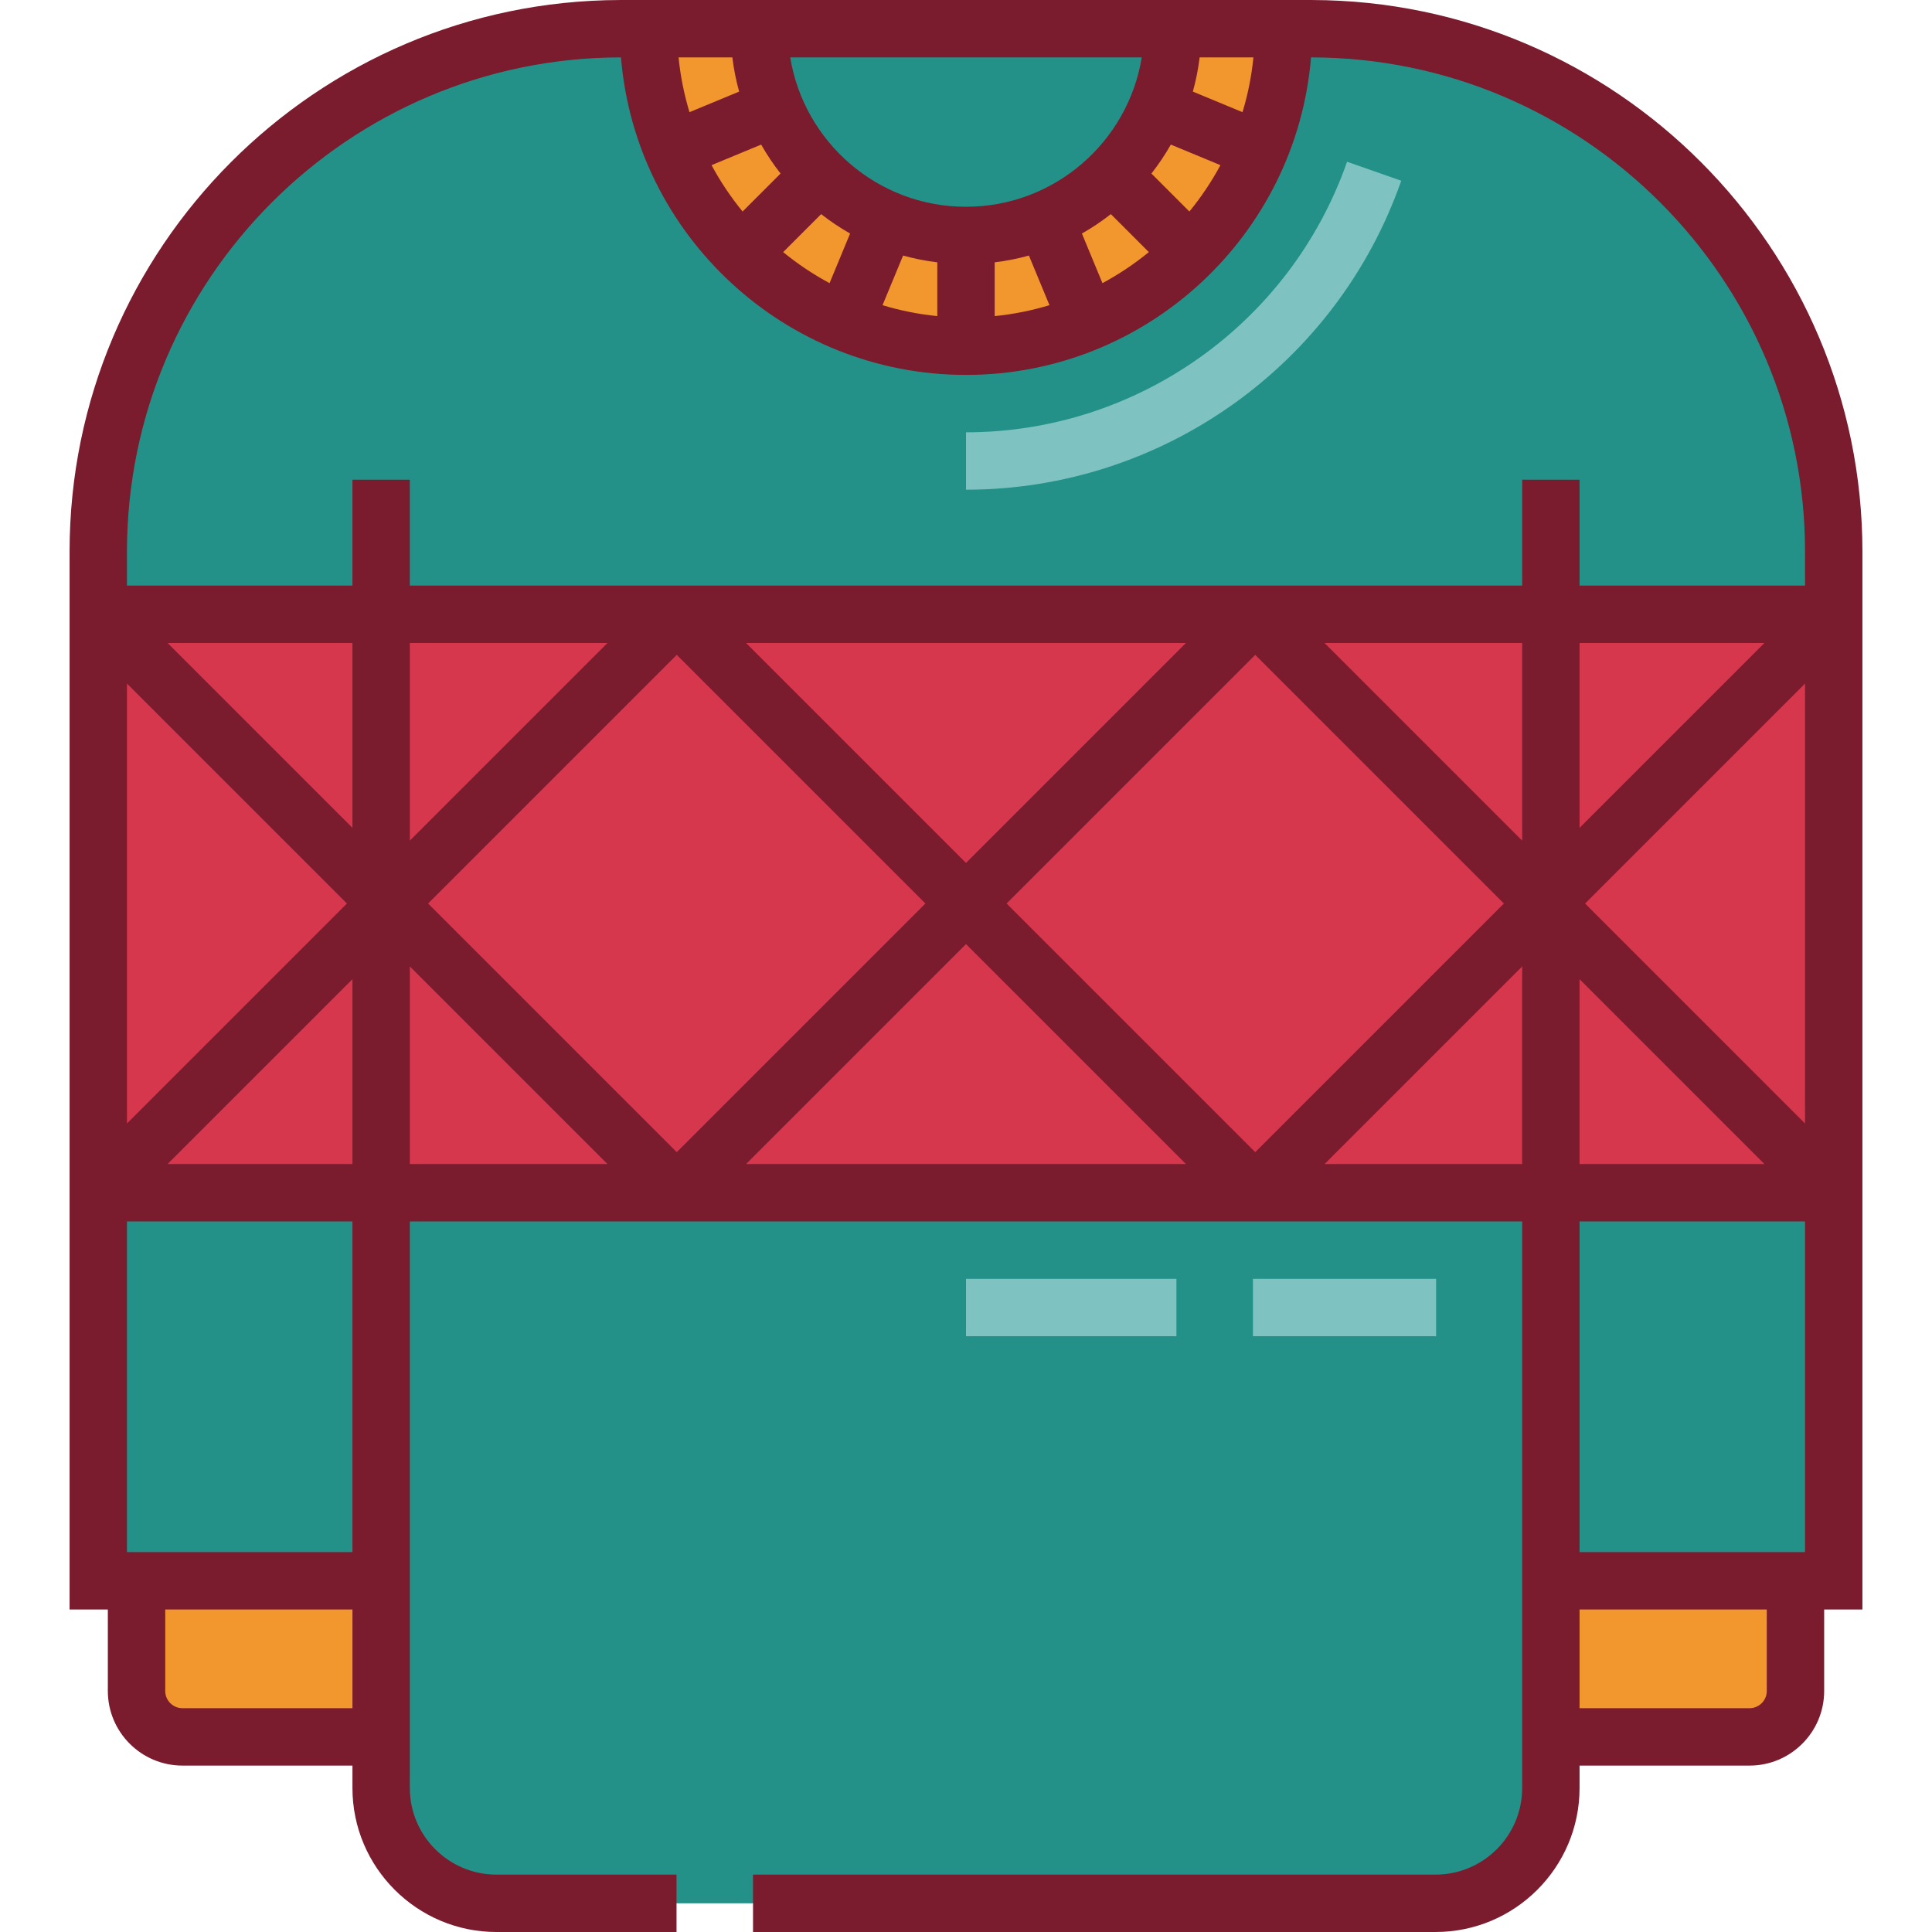
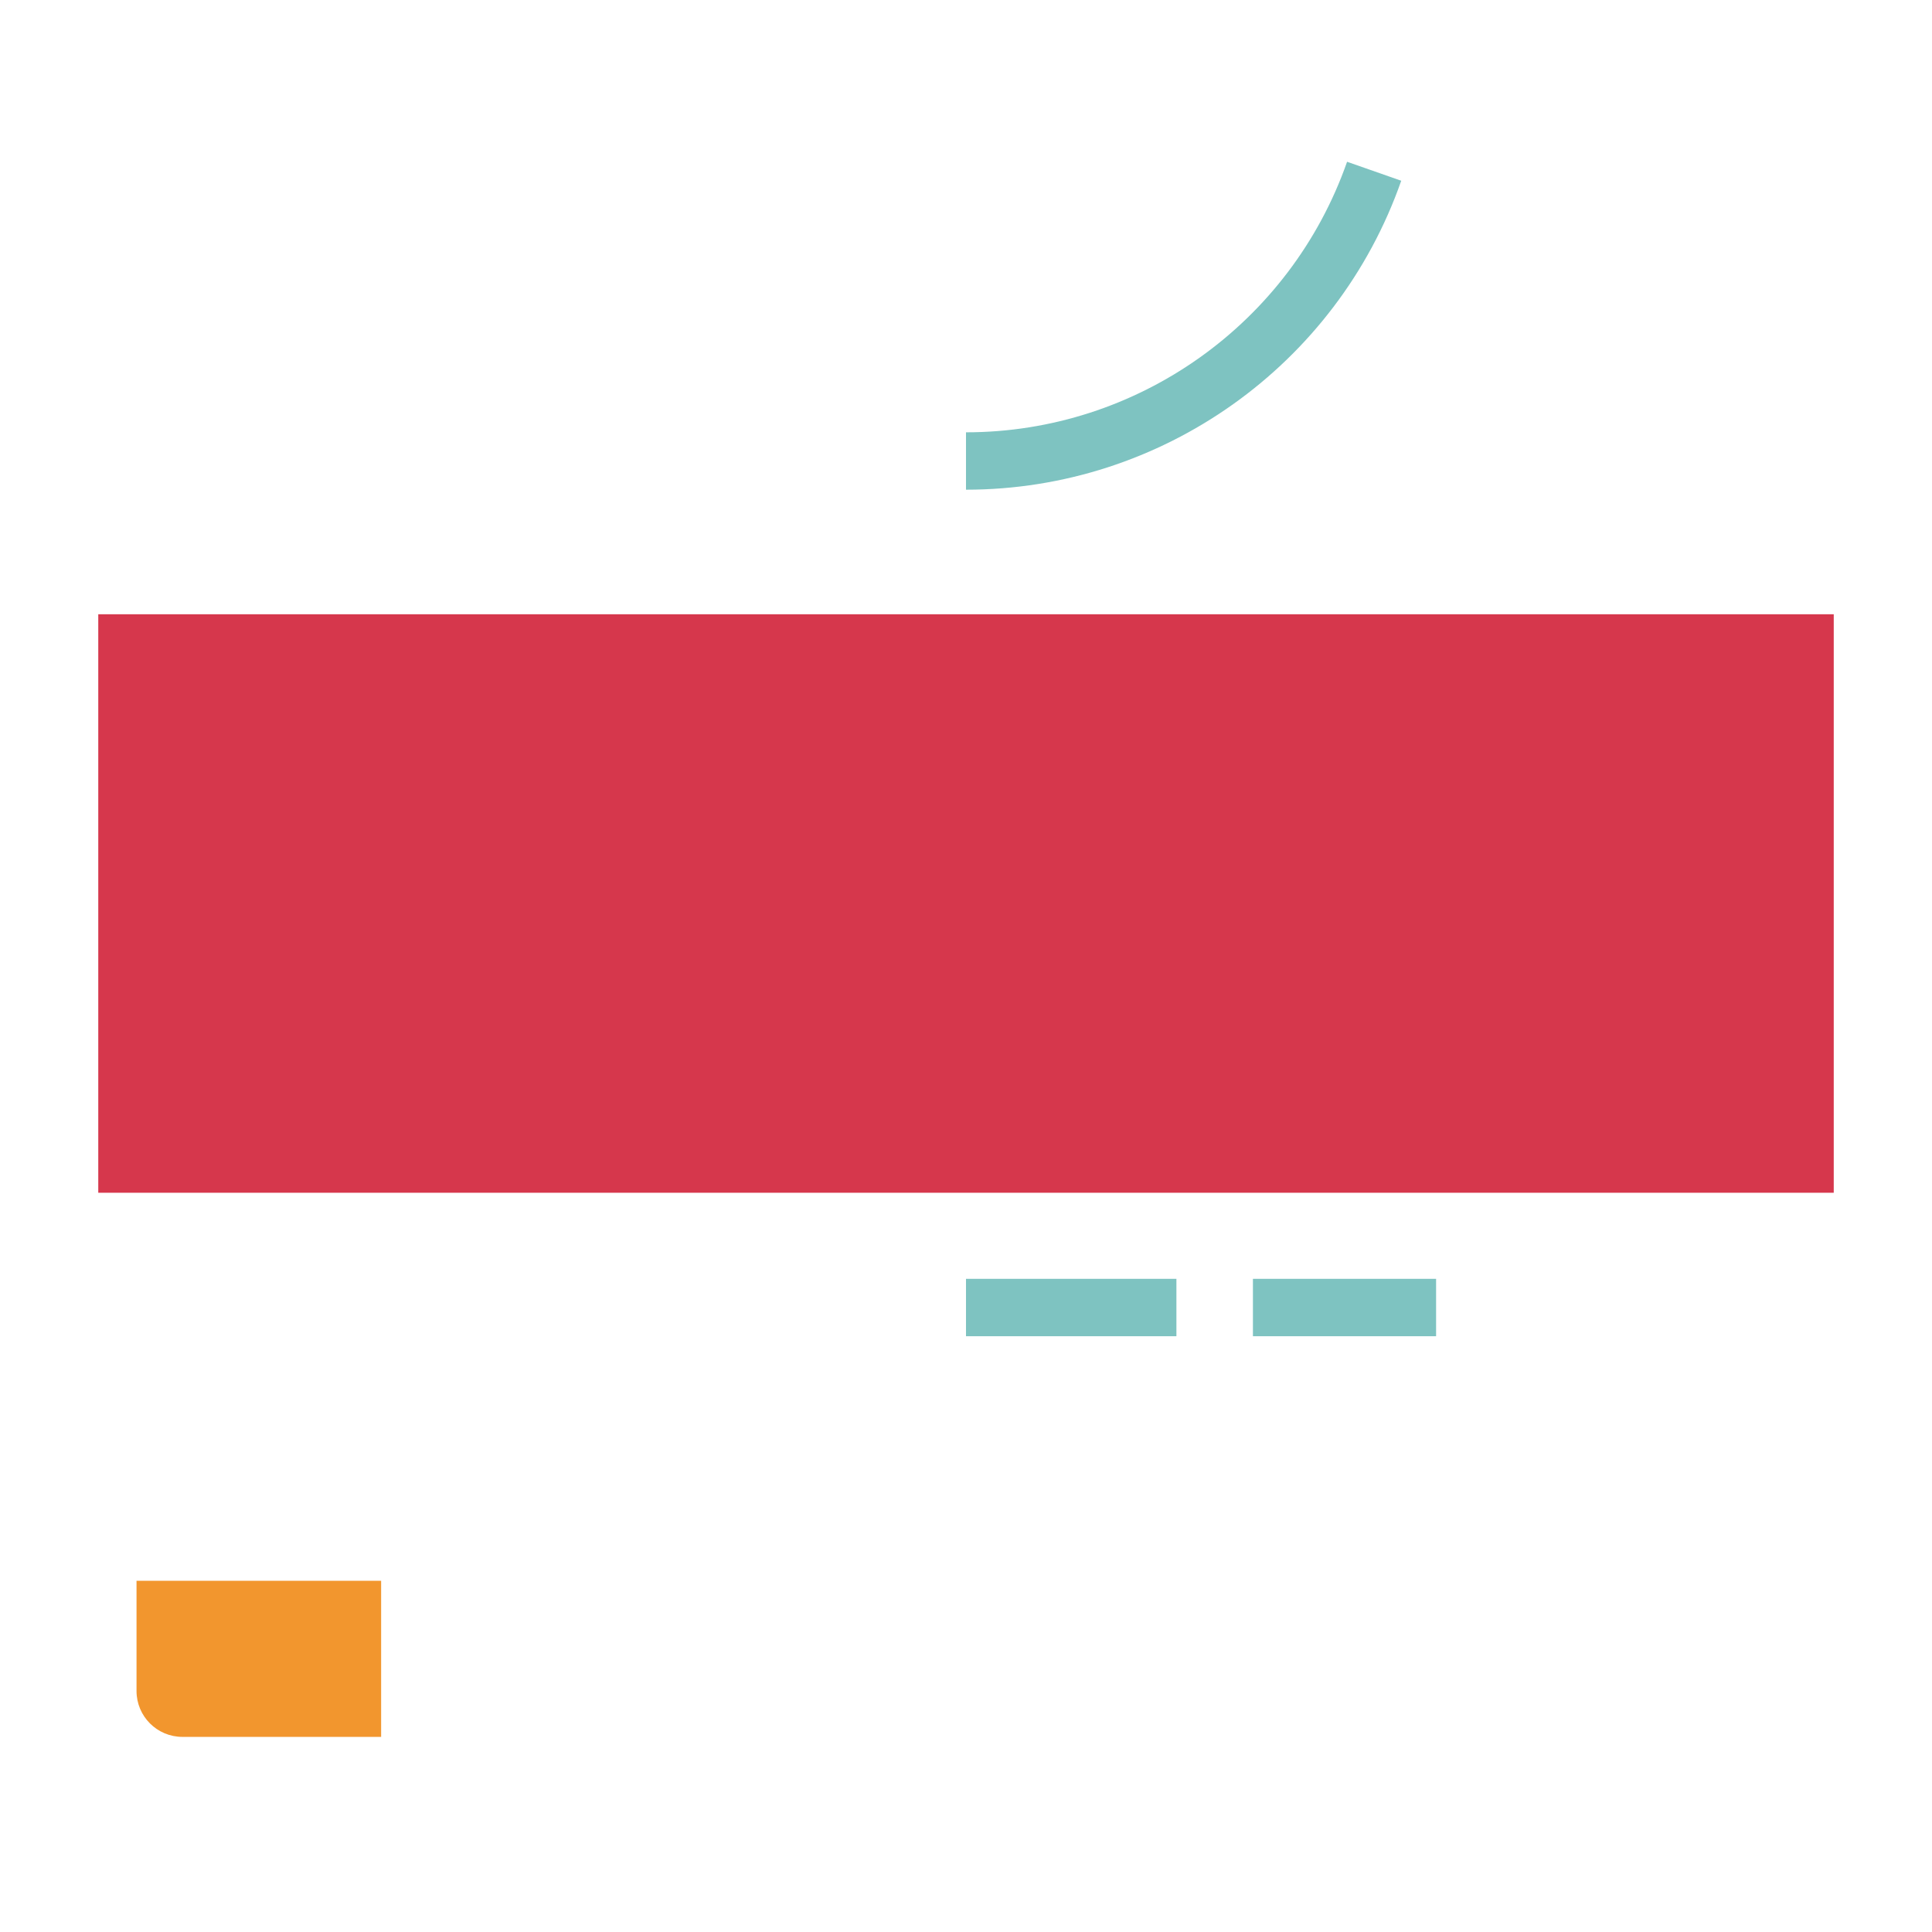
<svg xmlns="http://www.w3.org/2000/svg" version="1.1" id="Layer_1" x="0px" y="0px" viewBox="0 0 512 512" style="enable-background:new 0 0 512 512;" xml:space="preserve">
-   <path style="fill:#249189;" d="M380.44,504.396c16.875,0,30.555-13.68,30.555-30.555v-54.918h74.963V146.209  c0-76.55-62.055-138.605-138.605-138.605H164.647c-76.55,0-138.605,62.055-138.605,138.605v272.714h74.963v54.918  c0,16.875,13.68,30.555,30.555,30.555L380.44,504.396L380.44,504.396z" />
-   <path style="fill:#F2962E;" d="M255.999,91.754c46.401,0,84.15-37.749,84.15-84.15H171.849  C171.849,54.005,209.598,91.754,255.999,91.754z" />
-   <path style="fill:#249189;" d="M255.999,62.4c30.263,0,54.796-24.532,54.796-54.796H201.203  C201.203,37.867,225.737,62.4,255.999,62.4z" />
  <rect x="26.042" y="162.786" style="fill:#D6374C;" width="459.918" height="153.306" />
  <g>
    <path style="fill:#F2962E;" d="M101.004,418.923H36.18v29.203c0,6.719,5.447,12.166,12.166,12.166h52.658V418.923z" />
-     <path style="fill:#F2962E;" d="M410.995,418.923h64.824v29.203c0,6.719-5.447,12.166-12.166,12.166h-52.658V418.923z" />
  </g>
  <path style="fill:#7EC3C1;" d="M255.999,129.774v-15.208c45.385,0,85.969-28.813,100.991-71.697l14.352,5.028  C354.189,96.87,307.836,129.774,255.999,129.774z" />
-   <path style="fill:#7A1B2E;" d="M347.754,0.005V0h-0.401h-28.954H193.599h-28.954h-0.4v0.005  C83.809,0.223,18.439,65.724,18.439,146.209v8.976v168.513v102.831h10.139v21.598c0,10.901,8.869,19.77,19.77,19.77h45.054v5.944  c0,21.041,17.118,38.159,38.159,38.159h47.724v-15.208H131.56c-12.654,0-22.951-10.295-22.951-22.951v-5.944v-48.974v-7.604v-87.623  h294.782v87.623v7.604v48.974v5.944c0,12.655-10.296,22.951-22.951,22.951h-180.88V512H380.44c21.041,0,38.159-17.118,38.159-38.159  v-5.944h45.054c10.901,0,19.77-8.869,19.77-19.77v-21.599h10.139V323.697V155.185v-8.976C493.56,65.724,428.19,0.223,347.754,0.005z   M206.858,45.991l-10.062,10.062c-3.122-3.807-5.877-7.921-8.229-12.287l13.147-5.445C203.242,41.008,204.963,43.57,206.858,45.991z   M217.613,56.746c2.421,1.896,4.984,3.615,7.672,5.143l-5.445,13.148c-4.366-2.351-8.482-5.105-12.289-8.226L217.613,56.746z   M239.327,67.724c2.942,0.817,5.97,1.421,9.069,1.8v14.246c-4.995-0.495-9.849-1.479-14.517-2.892L239.327,67.724z M263.603,69.524  c3.098-0.378,6.126-0.982,9.069-1.8l5.448,13.154c-4.669,1.412-9.521,2.397-14.517,2.892V69.524z M292.161,75.036l-5.445-13.148  c2.688-1.527,5.251-3.247,7.672-5.143l10.064,10.064C300.643,69.931,296.527,72.685,292.161,75.036z M315.202,56.052L305.14,45.991  c1.896-2.421,3.615-4.984,5.143-7.672l13.147,5.445C321.08,48.131,318.324,52.245,315.202,56.052z M332.172,15.208  c-0.495,4.996-1.481,9.85-2.894,14.518l-13.158-5.451c0.817-2.942,1.421-5.97,1.8-9.069h14.252V15.208z M302.579,15.208  c-3.647,22.421-23.145,39.588-46.58,39.588s-42.934-17.168-46.58-39.588H302.579z M194.08,15.208c0.378,3.098,0.982,6.126,1.8,9.069  l-13.158,5.451c-1.412-4.67-2.399-9.522-2.894-14.518h14.252V15.208z M33.647,181.147l58.294,58.294l-58.294,58.294  C33.647,297.735,33.647,181.147,33.647,181.147z M93.4,259.489v49h-49L93.4,259.489z M255.999,250.195l58.294,58.294H197.706  L255.999,250.195z M179.348,305.339l-65.898-65.898l65.898-65.898l65.898,65.898L179.348,305.339z M266.754,239.441l65.898-65.898  l65.898,65.898l-65.898,65.898L266.754,239.441z M478.352,297.735l-58.294-58.294l58.294-58.294V297.735z M467.598,308.489h-49v-49  L467.598,308.489z M418.599,219.393v-49h49L418.599,219.393z M403.391,222.773l-52.38-52.38h52.38V222.773z M255.999,228.687  l-58.294-58.294h116.588L255.999,228.687z M108.608,222.773v-52.38h52.38L108.608,222.773z M93.4,219.393l-49-49h49V219.393z   M48.348,452.689c-2.515,0-4.562-2.047-4.562-4.562v-21.599h49.616v26.162H48.348z M93.4,411.32H33.647v-87.623h59.755v87.623H93.4z   M108.608,256.108l52.38,52.38h-52.38C108.608,308.489,108.608,256.108,108.608,256.108z M351.01,308.489l52.38-52.38v52.38H351.01z   M468.214,448.127c0,2.515-2.047,4.562-4.562,4.562h-45.054v-26.162h49.616V448.127z M478.352,411.32h-59.755v-87.623h59.755V411.32  z M418.599,155.185v-28.062h-15.208v28.062H108.608v-28.062H93.4v28.062H33.647v-8.976c0-72.206,58.721-130.954,130.917-131  c3.878,47.049,43.403,84.149,91.436,84.149s87.558-37.1,91.437-84.149c72.195,0.046,130.917,58.794,130.917,131v8.976  L418.599,155.185L418.599,155.185z" />
  <g>
    <rect x="255.999" y="338.903" style="fill:#7EC3C1;" width="55.762" height="15.208" />
    <rect x="332.039" y="338.903" style="fill:#7EC3C1;" width="48.54" height="15.208" />
  </g>
  <g>
</g>
  <g>
</g>
  <g>
</g>
  <g>
</g>
  <g>
</g>
  <g>
</g>
  <g>
</g>
  <g>
</g>
  <g>
</g>
  <g>
</g>
  <g>
</g>
  <g>
</g>
  <g>
</g>
  <g>
</g>
  <g>
</g>
</svg>